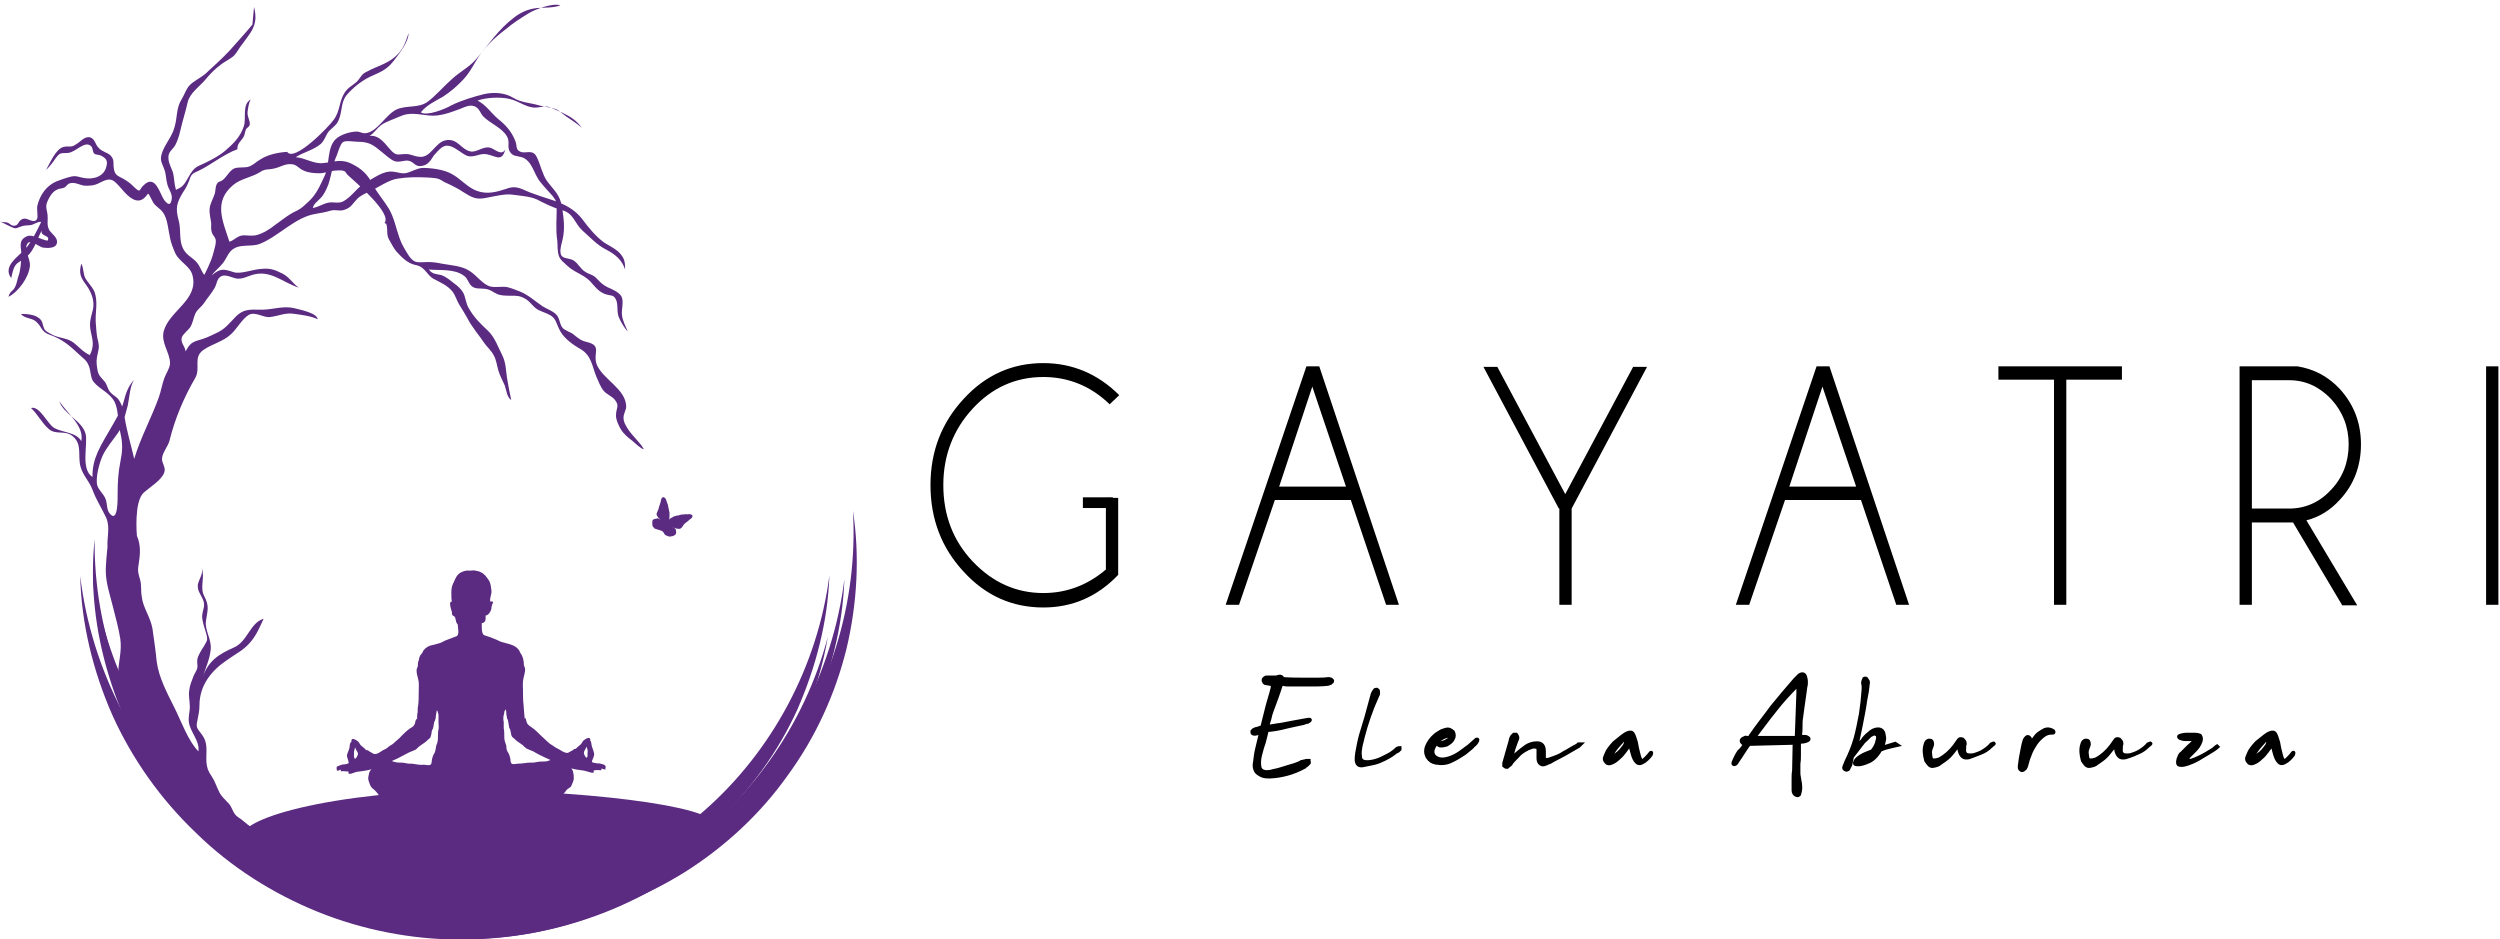
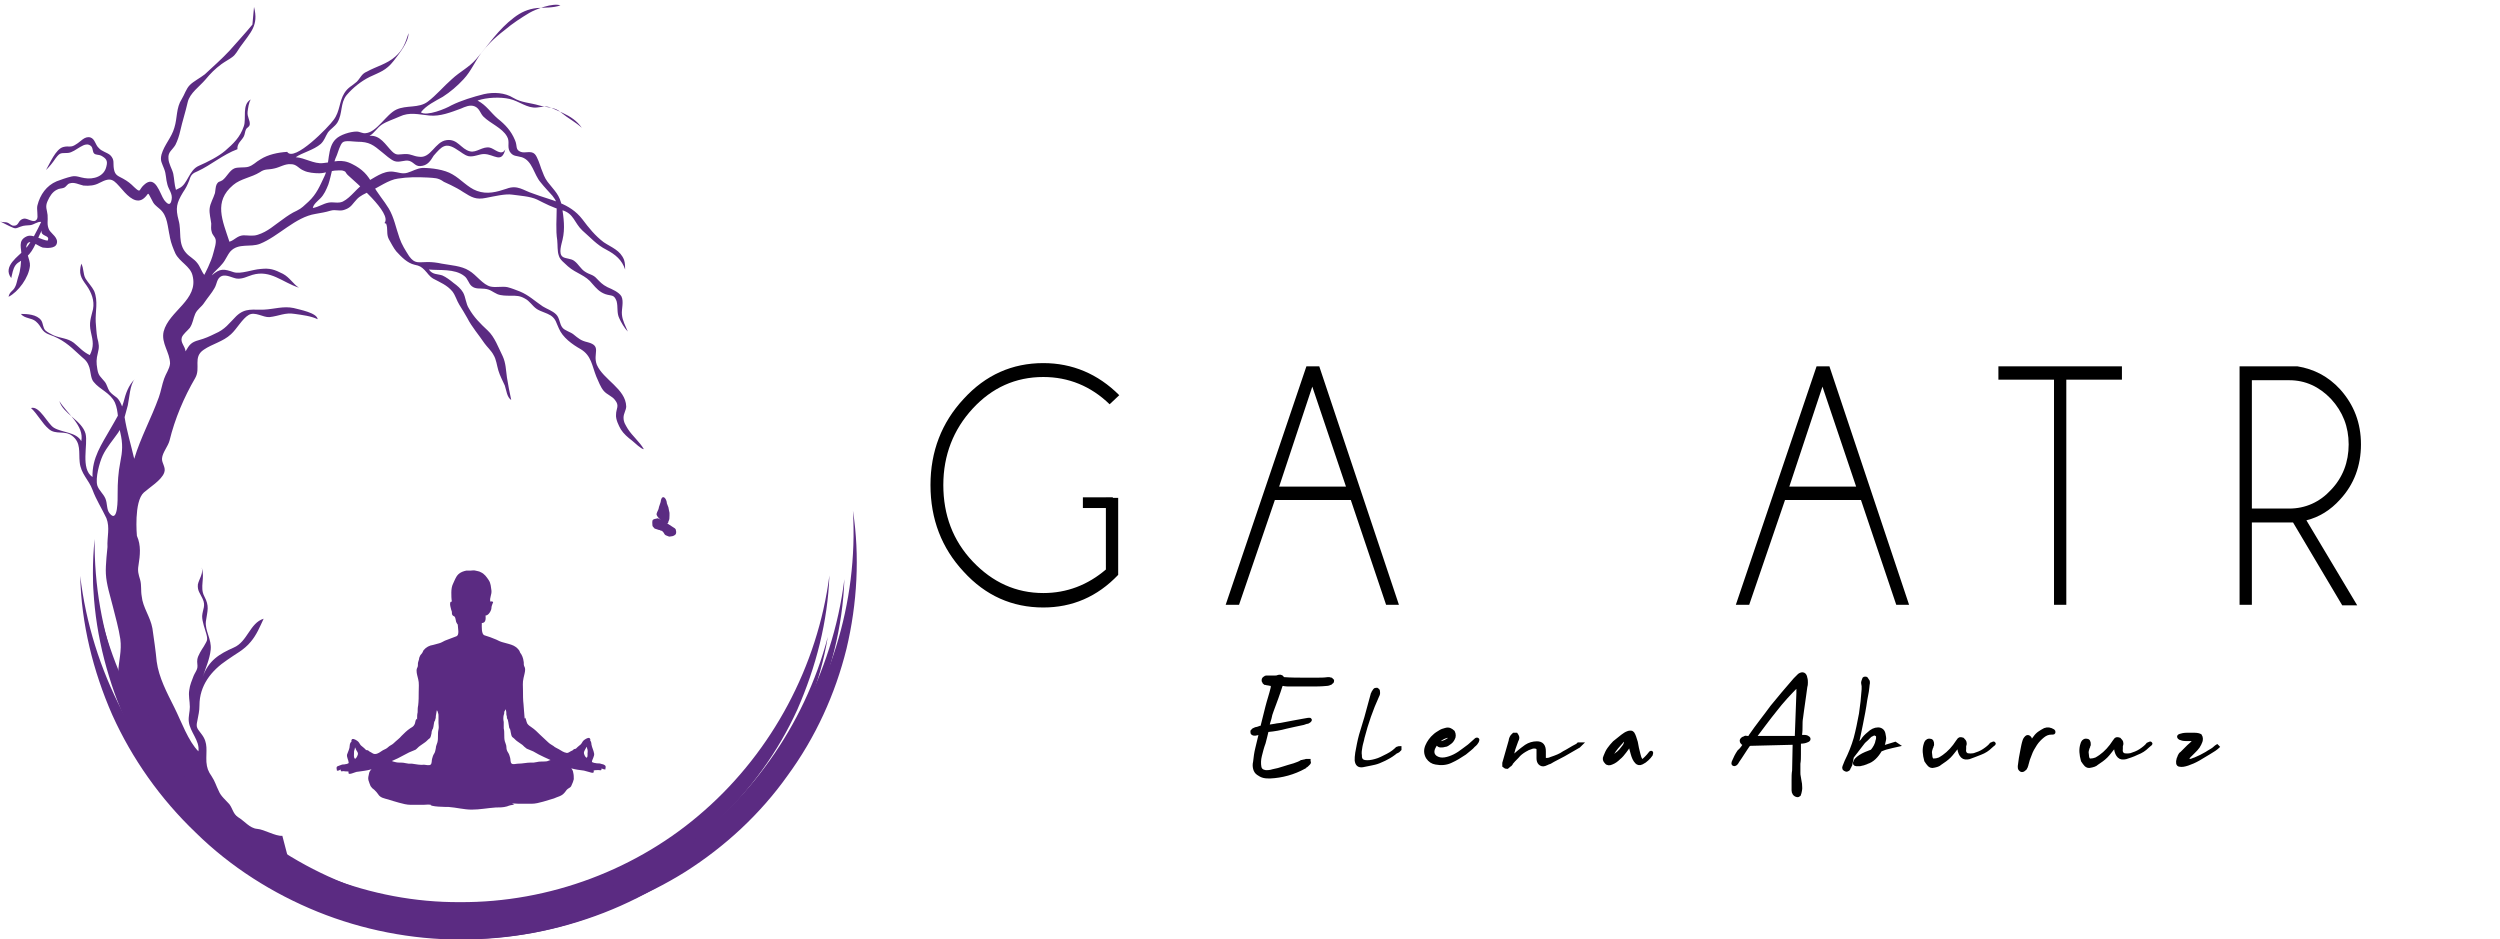
<svg xmlns="http://www.w3.org/2000/svg" version="1.1" id="Capa_1" x="0px" y="0px" viewBox="0 0 467.5 175.6" style="enable-background:new 0 0 467.5 175.6;" xml:space="preserve">
  <style type="text/css">
	.st0{stroke:#000000;stroke-width:0.75;stroke-miterlimit:10;}
	.st1{fill:#5B2B82;}
</style>
  <g>
    <path class="st0" d="M244.7,142.5c0.1,0,0.1,0.1,0,0.2c-0.1,0.1-0.2,0.2-0.3,0.3s-0.2,0.2-0.3,0.2c-0.1,0.1-0.2,0.1-0.2,0.2   c-2,1.1-4.2,1.7-6.4,1.8c-0.4,0-0.8,0-1.2-0.1s-0.7-0.3-1-0.5s-0.5-0.5-0.6-0.9s-0.1-0.8,0-1.2c0.1-0.9,0.2-1.7,0.4-2.5   s0.4-1.6,0.6-2.5c0-0.1,0-0.1,0-0.1v-0.1V137l-1,0.2c-0.2,0-0.3,0-0.4-0.1c-0.1,0-0.1-0.1-0.1-0.3c0.1-0.1,0.2-0.3,0.3-0.3   c0.2-0.1,0.4-0.2,0.6-0.2c0.2-0.1,0.4-0.1,0.6-0.2c0.2,0,0.4-0.1,0.4-0.3c0.3-1.2,0.6-2.4,0.9-3.6s0.7-2.3,1-3.6c0-0.1,0-0.1,0-0.2   c0-0.1,0.1-0.2,0.1-0.3v-0.2h-0.5c-0.1,0-0.3-0.1-0.5-0.1s-0.3-0.1-0.5-0.1c-0.1-0.1-0.2-0.1-0.2-0.2c-0.1-0.1-0.1-0.2-0.1-0.3   c0-0.2,0.1-0.3,0.3-0.4c0.1-0.1,0.1-0.1,0.2-0.1c0.1,0,0.1,0,0.2,0c0.2,0,0.4,0,0.7,0c0.2,0,0.5,0,0.7,0s0.4,0,0.6-0.1   c0.3-0.1,0.6-0.1,0.8,0.2c0,0.1,0.1,0.2,0.3,0.2c1.3,0.1,2.7,0.1,4,0.1c0.7,0,1.4,0,2.1,0c0.7,0,1.4,0,2.1-0.1c0.1,0,0.2,0,0.3,0   s0.2,0.1,0.3,0.1c0.1,0.1,0.2,0.2,0.2,0.2c0,0.1,0,0.2-0.1,0.2c-0.1,0.1-0.1,0.1-0.2,0.2c-0.2,0.1-0.5,0.2-0.8,0.2   c-1,0.1-1.9,0.1-2.8,0.1s-1.8,0-2.8,0c-0.4,0-0.8,0-1.2,0s-0.8,0-1.2-0.1h-0.3c0,0.1-0.1,0.1-0.1,0.1l-0.1,0.1   c-0.5,1.6-1.1,3.2-1.7,4.8c-0.2,0.5-0.3,0.9-0.4,1.4c-0.1,0.4-0.3,0.9-0.4,1.4v0.2h0.2c0.5-0.1,0.9-0.1,1.3-0.2   c0.4-0.1,0.9-0.1,1.3-0.2l2.1-0.4c0.4-0.1,0.7-0.1,1.1-0.2s0.7-0.1,1.1-0.2c0.4-0.1,0.7-0.1,0.8-0.1s0,0.1-0.1,0.2   c-0.1,0.1-0.3,0.2-0.5,0.2c-0.2,0.1-0.4,0.1-0.6,0.2c-1.1,0.2-2.2,0.5-3.2,0.7c-1.1,0.3-2.2,0.5-3.3,0.6c-0.2,0-0.4,0.2-0.4,0.4   c-0.1,0.5-0.3,1.2-0.5,2c-0.3,0.8-0.5,1.6-0.7,2.4s-0.2,1.5-0.1,2.1c0.1,0.6,0.5,0.9,1.2,1c0.3,0,0.8,0,1.4-0.2   c0.6-0.1,1.3-0.3,1.9-0.5s1.3-0.4,2-0.6c0.6-0.2,1.1-0.4,1.4-0.6l0,0l0,0c0,0,0,0,0.1,0c0.2-0.1,0.3-0.1,0.4-0.1   c0.1,0,0.2-0.1,0.3-0.1h0.5V142.5z" />
    <path class="st0" d="M261.1,140.5c-0.6,0.5-1.2,0.9-1.8,1.2c-0.5,0.3-1.1,0.5-1.5,0.7c-0.5,0.2-1,0.3-1.5,0.4   c-0.5,0.1-1,0.2-1.5,0.3c-0.7,0.1-1-0.2-1.1-0.9c0-0.4,0-0.8,0.1-1.4c0.2-1.1,0.4-2.2,0.7-3.3s0.7-2.2,1-3.3l1.2-4.4   c0.1-0.1,0.1-0.3,0.2-0.4c0.1-0.1,0.1-0.2,0.2-0.3s0.1-0.1,0.2-0.1s0.2,0,0.2,0c0.2,0.1,0.2,0.3,0.2,0.6c0,0.2-0.1,0.4-0.2,0.6   c-1.1,2.4-2,5-2.7,7.7c-0.1,0.6-0.3,1.1-0.4,1.7s-0.2,1.1-0.1,1.7v0.1c0,0.6,0.3,1,0.9,1.1c0.6,0.1,1.3,0,2-0.2   c0.8-0.2,1.5-0.6,2.3-1s1.4-0.9,1.8-1.3c0.2-0.1,0.4-0.1,0.4-0.1s0,0.1,0,0.2c-0.1,0.1-0.2,0.2-0.3,0.3S261.2,140.5,261.1,140.5z" />
    <path class="st0" d="M271.5,137.6c-0.2,0-0.3,0-0.4,0s-0.2,0-0.4,0c-0.6,0.1-1.2,0.4-1.6,0.8c-0.5,0.4-0.8,0.9-1.1,1.5   c-0.3,0.8-0.1,1.4,0.5,1.8c0.5,0.3,1,0.4,1.7,0.3c0.6-0.1,1.2-0.3,1.8-0.6c0.6-0.3,1.2-0.7,1.7-1.1c0.5-0.4,1-0.7,1.3-1l0.9-0.8   c0.1-0.1,0.2-0.2,0.3-0.2c0.1,0,0.1,0.1,0,0.3s-0.3,0.5-0.7,0.8c-0.3,0.4-0.9,0.8-1.6,1.4c-0.9,0.6-1.7,1.1-2.6,1.5   c-0.8,0.4-1.8,0.5-2.8,0.3c-0.6-0.1-1.1-0.4-1.5-1c-0.4-0.7-0.4-1.4-0.1-2.1c0.3-0.7,0.8-1.4,1.4-1.9c0.3-0.3,0.7-0.5,1-0.7   s0.6-0.3,1-0.4c0.3-0.1,0.6-0.1,0.8,0s0.4,0.2,0.6,0.4c0.2,0.4,0.2,0.9,0,1.2c-0.2,0.4-0.4,0.6-0.7,0.8c-0.3,0.2-0.5,0.4-0.8,0.4   c-0.3,0.1-0.5,0.1-0.8,0.1c-0.2,0-0.4-0.1-0.5-0.3c-0.1-0.1,0-0.1,0.2-0.1s0.4,0,0.7-0.1c0.3-0.1,0.6-0.2,0.9-0.4   S271.3,138.1,271.5,137.6z" />
    <path class="st0" d="M282.6,141.9c0.9-0.8,1.8-1.6,2.8-2.3c0.6-0.4,1.3-0.6,2-0.6c0.9,0,1.3,0.5,1.3,1.5c0,0.2,0,0.4,0,0.6   s0,0.4,0,0.6c0,0.1,0,0.2,0,0.2c0,0.1,0,0.2,0,0.3c0.2-0.1,0.5-0.1,0.7-0.1s0.5-0.1,0.7-0.2c0.9-0.3,1.7-0.6,2.4-1.1   c0.8-0.4,1.5-0.9,2.3-1.3c0.1,0,0.2-0.1,0.4-0.3h0.2h0.1c-0.2,0.2-0.4,0.4-0.5,0.4c-0.9,0.5-1.7,1-2.6,1.5s-1.8,0.9-2.6,1.4   c-0.2,0.1-0.4,0.1-0.5,0.2c-0.2,0.1-0.3,0.1-0.5,0.2c-0.3,0.1-0.6,0-0.8-0.2c-0.2-0.2-0.3-0.5-0.3-0.9c0-0.3,0-0.5,0-0.8   s0-0.5,0-0.8s-0.1-0.4-0.3-0.5c-0.2-0.1-0.4-0.1-0.6-0.1s-0.5,0.1-0.7,0.2c-0.2,0.1-0.4,0.1-0.5,0.2c-0.6,0.3-1.2,0.7-1.6,1.1   c-0.4,0.5-0.9,0.9-1.3,1.4c-0.1,0.1-0.2,0.2-0.2,0.3c-0.1,0.1-0.1,0.2-0.2,0.2c-0.2,0.2-0.4,0.3-0.5,0.4c-0.2,0-0.4-0.1-0.5-0.2   c0-0.1,0-0.3,0-0.5c0.2-0.7,0.4-1.4,0.6-2.1c0.2-0.7,0.4-1.4,0.6-2.1c0-0.2,0.1-0.5,0.3-0.8c0.1-0.1,0.2-0.2,0.3-0.3   c0.2,0,0.3,0,0.4,0c0.2,0.3,0.3,0.5,0.2,0.8c-0.1,0.1-0.2,0.5-0.4,1s-0.4,1.1-0.5,1.6c-0.2,0.5-0.3,0.9-0.3,1.2   C282.1,142.3,282.3,142.3,282.6,141.9z" />
    <path class="st0" d="M308.7,140.8c0.1-0.1,0.1,0,0,0.3c-0.2,0.3-0.4,0.5-0.7,0.8c-0.3,0.3-0.6,0.5-1,0.7s-0.7,0.1-0.9-0.1   c-0.4-0.4-0.6-0.9-0.8-1.6c-0.2-0.6-0.3-1.3-0.6-2.1v0.2c0,0.1,0,0.1-0.1,0.2c0,0,0,0.1-0.1,0.2c-0.1,0.3-0.3,0.6-0.7,1.1   c-0.3,0.4-0.7,0.9-1.1,1.2c-0.4,0.4-0.8,0.7-1.3,0.9c-0.4,0.2-0.8,0.2-1-0.1c-0.3-0.3-0.4-0.6-0.2-1c0.2-0.5,0.4-1,0.7-1.4   c0.3-0.4,0.6-0.8,1-1.2c0.6-0.5,1.1-0.9,1.5-1.2s0.7-0.5,1-0.6c0.2-0.1,0.4-0.1,0.6-0.1c0.1,0,0.2,0.1,0.3,0.2   c0.2,0.3,0.4,0.9,0.6,1.6c0.1,0.7,0.3,1.5,0.5,2.3c0.2,0.9,0.5,1.3,0.9,1.2C307.6,142,308.1,141.6,308.7,140.8z M301.7,141.6   c0.2-0.1,0.4-0.3,0.6-0.5c0.3-0.2,0.5-0.4,0.8-0.7c0.2-0.3,0.5-0.6,0.7-0.9c0.2-0.3,0.3-0.7,0.3-1.1c0-0.3-0.1-0.3-0.3-0.2   c-0.2,0.1-0.5,0.3-0.7,0.6c-0.3,0.3-0.5,0.6-0.8,0.9c-0.2,0.3-0.5,0.6-0.7,1s-0.3,0.6-0.4,0.8s0,0.3,0.1,0.3   S301.5,141.6,301.7,141.6z" />
    <path class="st0" d="M326.4,139.1c-0.1,0-0.1-0.1-0.2-0.1s-0.2-0.1-0.3-0.1c-0.2-0.2-0.2-0.3-0.2-0.4c0-0.1,0.1-0.2,0.2-0.3   s0.3-0.1,0.4-0.2s0.3,0,0.5,0c0.3,0,0.5-0.1,0.6-0.4c1.3-1.9,2.7-3.6,4-5.4c1.4-1.7,2.8-3.4,4.3-5.1c0.1-0.1,0.3-0.3,0.4-0.4   s0.3-0.3,0.4-0.4c0.6-0.4,1-0.2,1.1,0.5c0.1,0.3,0.1,0.6,0.1,0.8c0,0.2,0,0.5-0.1,0.8c-0.1,1-0.3,2-0.4,2.9s-0.3,1.9-0.4,2.9   c-0.1,0.5-0.1,1.1-0.1,1.6s0,1.1-0.1,1.6v0.3c0.1,0.1,0.1,0.1,0.2,0.1s0.2,0,0.2,0c0.4,0,0.7,0,0.9,0.1s0.3,0.2,0.3,0.3   s-0.1,0.2-0.4,0.3c-0.2,0.1-0.6,0.2-1.2,0.2c-0.1,0-0.1,0-0.2,0.1v0.1c0,0.4,0,0.7,0,1.1c0,0.3,0,0.7,0,1.1c0,0.6,0,1.1-0.1,1.7   c0,0.5,0,1.1,0,1.7c0,0.2,0,0.5,0.1,0.9s0.1,0.8,0.2,1.2c0,0.4,0.1,0.8,0,1.2s-0.1,0.6-0.2,0.8c-0.1,0.1-0.2,0.1-0.3,0.1   c-0.5-0.1-0.7-0.5-0.7-0.9c0-0.6,0-1.2,0-1.9s0-1.2,0.1-1.8l0.1-5c0-0.1,0-0.2,0-0.2s-0.1,0-0.3,0l-8,0.2c-0.1,0-0.3,0.1-0.4,0.2   c-0.3,0.4-0.6,0.9-1,1.5s-0.7,1.1-1,1.5c-0.2,0.4-0.4,0.6-0.6,0.6s-0.2-0.2,0-0.6c0.2-0.5,0.5-1.1,0.9-1.7   C325.8,140.1,326.1,139.5,326.4,139.1z M336.2,128c-1.5,1.5-3,3.1-4.3,4.8c-1.3,1.6-2.6,3.4-3.9,5.1c0.2,0,0.4,0.1,0.6,0.1   c0.1,0,0.3,0,0.5,0h6.5c0.1,0,0.1,0,0.2,0s0.1,0,0.2-0.1v-0.1l0.3-8.2c0-0.2,0-0.5,0-0.8C336.2,128.6,336.2,128.3,336.2,128z" />
    <path class="st0" d="M346.8,140.4c0.1-0.1,0.1-0.2,0.2-0.3s0.1-0.2,0.2-0.3c0.4-0.4,0.7-0.9,1.1-1.3c0.3-0.5,0.7-0.9,1.2-1.3   c0.5-0.5,1.1-0.8,1.7-0.8c0.5,0,0.9,0.3,1,0.8s0.2,0.9,0.1,1.2s-0.1,0.6-0.2,0.8c-0.1,0.3-0.2,0.5-0.3,0.7l2.6-0.8l0.3,0.2   c-0.5,0.1-1.1,0.3-1.6,0.4c-0.5,0.1-1,0.3-1.5,0.5c-0.7,1.2-1.5,2-2.5,2.3c-0.1,0.1-0.3,0.1-0.5,0.2c-0.2,0.1-0.5,0.1-0.8,0.2   c-0.3,0-0.5,0-0.7,0s-0.3-0.2-0.2-0.3c0.1-0.4,0.4-0.7,1-1.1c0.6-0.4,1.4-0.7,2.2-1c0.5-0.6,0.9-1.3,1-2c0.1-0.2,0.1-0.5,0.1-0.7   s-0.1-0.4-0.3-0.5c-0.2-0.1-0.4-0.2-0.6-0.1s-0.4,0.2-0.6,0.3c-0.2,0.2-0.5,0.5-0.7,0.7s-0.5,0.4-0.7,0.7l-2,2.6L346,143   c-0.1,0.1-0.1,0.3-0.2,0.4c-0.1,0.1-0.1,0.3-0.2,0.4c-0.2,0.1-0.3,0.2-0.4,0.1c-0.3-0.1-0.4-0.2-0.3-0.5c0.1-0.2,0.1-0.3,0.2-0.5   s0.1-0.3,0.2-0.5c0.7-1.4,1.3-2.9,1.7-4.3c0.4-1.5,0.7-3,1-4.6c0.1-0.8,0.2-1.5,0.3-2.3s0.1-1.5,0.2-2.3c0-0.2,0-0.4,0-0.6   c0-0.2-0.1-0.4-0.1-0.6s0.1-0.4,0.2-0.7c0-0.1,0.1-0.1,0.2-0.1s0.2,0,0.2,0.1c0.1,0.1,0.1,0.2,0.2,0.3c0.1,0.1,0.1,0.2,0.1,0.4   c-0.1,0.5-0.1,1.1-0.2,1.6s-0.2,1.1-0.3,1.6c-0.2,1.5-0.5,3-0.8,4.5s-0.6,3-1,4.5v0.5C346.8,140.4,346.8,140.4,346.8,140.4z" />
    <path class="st0" d="M372.2,139.6c-0.5,0.5-1.1,0.9-1.9,1.2s-1.5,0.6-2.1,0.8c-0.5,0.1-0.9,0.1-1.2-0.2c-0.3-0.3-0.5-0.7-0.6-1.4   l-0.1-0.7l-0.4,0.4c-0.5,0.6-0.9,1.2-1.4,1.7s-1.1,0.9-1.7,1.3c-0.3,0.3-0.7,0.4-1.2,0.5c-0.3,0.1-0.6,0-0.8-0.2   c-0.2-0.2-0.4-0.5-0.6-0.8c-0.3-1.1-0.4-2.1-0.1-3c0.1-0.4,0.3-0.7,0.7-0.7c0.4,0,0.5,0.2,0.5,0.7c0,0.1,0,0.2-0.1,0.3   c0,0.1,0,0.2-0.1,0.3c-0.1,0.3-0.2,0.6-0.2,0.9c0,0.3,0.1,0.6,0.1,0.9c0.1,0.5,0.4,0.7,0.8,0.6c0.3,0,0.6-0.1,0.9-0.2   c0.2-0.1,0.5-0.3,0.8-0.5c1-0.7,1.9-1.7,2.6-2.8l0.3-0.4c0.1-0.1,0.3-0.1,0.6,0c0.2,0.2,0.4,0.4,0.4,0.7c0,0.1,0,0.3-0.1,0.5   c0,0.2,0,0.4,0,0.5c-0.1,0.6,0.1,1,0.5,1.2c0.4,0.1,0.9,0.1,1.4,0c0.6-0.2,1.2-0.4,1.8-0.8s1.1-0.8,1.4-1.2   c0.4-0.2,0.5-0.2,0.4-0.1S372.5,139.3,372.2,139.6z" />
    <path class="st0" d="M379,141c0.2-0.6,0.4-1.1,0.7-1.6c0.2-0.5,0.5-1,0.9-1.5c0.2-0.3,0.5-0.6,0.8-0.8s0.6-0.4,1-0.6   c0.5-0.2,1-0.1,1.5,0.2c0.1,0.1,0.1,0.1,0.1,0.2c0,0,0,0.1-0.1,0.1s-0.1,0-0.2,0s-0.1,0-0.1,0c-0.6,0-1.1,0.2-1.6,0.6   s-1,0.9-1.4,1.5s-0.8,1.3-1,1.9c-0.3,0.7-0.5,1.3-0.6,1.8c0,0.1-0.1,0.3-0.1,0.4c0,0.1-0.1,0.2-0.1,0.2c-0.1,0.2-0.1,0.3-0.3,0.4   c-0.1,0.1-0.2,0.2-0.4,0.2c-0.1,0-0.2-0.1-0.3-0.2c-0.1-0.1-0.1-0.3-0.1-0.5c0.1-0.5,0.1-1,0.2-1.5c0.1-0.6,0.2-1.1,0.3-1.6   c0.1-0.5,0.2-1.1,0.4-1.7c0.1-0.3,0.3-0.5,0.4-0.6s0.3-0.1,0.4,0s0.2,0.2,0.2,0.3c0.1,0.1,0.1,0.3,0,0.4L379,141z" />
    <path class="st0" d="M401.5,139.6c-0.5,0.5-1.1,0.9-1.9,1.2c-0.8,0.4-1.5,0.6-2.1,0.8c-0.5,0.1-0.9,0.1-1.2-0.2   c-0.3-0.3-0.5-0.7-0.6-1.4l-0.1-0.7l-0.4,0.4c-0.5,0.6-0.9,1.2-1.4,1.7s-1.1,0.9-1.7,1.3c-0.3,0.3-0.7,0.4-1.2,0.5   c-0.3,0.1-0.6,0-0.8-0.2c-0.2-0.2-0.4-0.5-0.6-0.8c-0.3-1.1-0.4-2.1-0.1-3c0.1-0.4,0.3-0.7,0.7-0.7c0.4,0,0.5,0.2,0.5,0.7   c0,0.1,0,0.2-0.1,0.3c0,0.1,0,0.2-0.1,0.3c-0.1,0.3-0.2,0.6-0.2,0.9c0,0.3,0.1,0.6,0.1,0.9c0.1,0.5,0.4,0.7,0.8,0.6   c0.3,0,0.6-0.1,0.9-0.2c0.2-0.1,0.5-0.3,0.8-0.5c1-0.7,1.9-1.7,2.6-2.8l0.3-0.4c0.1-0.1,0.3-0.1,0.6,0c0.2,0.2,0.4,0.4,0.4,0.7   c0,0.1,0,0.3-0.1,0.5c0,0.2,0,0.4,0,0.5c-0.1,0.6,0.1,1,0.5,1.2c0.4,0.1,0.9,0.1,1.4,0c0.6-0.2,1.2-0.4,1.8-0.8s1.1-0.8,1.4-1.2   c0.4-0.2,0.5-0.2,0.4-0.1S401.8,139.3,401.5,139.6z" />
    <path class="st0" d="M414.8,139.5c-0.4,0.4-1,0.8-1.7,1.2s-1.3,0.8-2,1.2s-1.4,0.7-2,0.9s-1.1,0.3-1.5,0.2c-0.3,0-0.4-0.4-0.2-1.1   c0.1-0.1,0.1-0.3,0.2-0.5s0.2-0.4,0.4-0.5l1.3-1.3c0.7-0.6,1-0.9,1-1.1c0-0.2-0.2-0.3-0.5-0.3s-0.7,0-1.1,0s-0.8-0.1-1-0.2   c-0.3-0.2-0.3-0.3,0-0.4c0.3-0.1,0.7-0.2,1.2-0.2s1,0,1.5,0s0.8,0.1,1,0.2c0.2,0.3,0.2,0.7,0.1,1s-0.3,0.7-0.5,1s-0.5,0.6-0.8,0.9   c-0.3,0.3-0.5,0.5-0.7,0.7c-0.1,0.1-0.2,0.1-0.2,0.2c-0.1,0.1-0.2,0.2-0.2,0.3c-0.1,0.4-0.1,0.6,0.2,0.6c0.2,0,0.5,0,0.9-0.2   c0.4-0.1,0.9-0.4,1.4-0.6c0.5-0.3,1-0.5,1.4-0.8c0.5-0.3,0.9-0.5,1.2-0.8s0.6-0.4,0.7-0.5L414.8,139.5z" />
-     <path class="st0" d="M428.8,140.8c0.1-0.1,0.1,0,0,0.3c-0.2,0.3-0.4,0.5-0.7,0.8c-0.3,0.3-0.6,0.5-1,0.7s-0.7,0.1-0.9-0.1   c-0.4-0.4-0.6-0.9-0.8-1.6c-0.2-0.6-0.3-1.3-0.6-2.1v0.2c0,0.1,0,0.1-0.1,0.2s0,0.1-0.1,0.2c-0.1,0.3-0.3,0.6-0.7,1.1   c-0.3,0.4-0.7,0.9-1.1,1.2c-0.4,0.4-0.8,0.7-1.3,0.9c-0.4,0.2-0.8,0.2-1-0.1c-0.3-0.3-0.4-0.6-0.2-1c0.2-0.5,0.4-1,0.7-1.4   s0.6-0.8,1-1.2c0.6-0.5,1.1-0.9,1.5-1.2s0.7-0.5,1-0.6c0.2-0.1,0.4-0.1,0.6-0.1c0.1,0,0.2,0.1,0.3,0.2c0.2,0.3,0.4,0.9,0.6,1.6   c0.1,0.7,0.3,1.5,0.5,2.3c0.2,0.9,0.5,1.3,0.9,1.2C427.7,142,428.2,141.6,428.8,140.8z M421.8,141.6c0.2-0.1,0.4-0.3,0.6-0.5   c0.3-0.2,0.5-0.4,0.8-0.7c0.2-0.3,0.5-0.6,0.7-0.9c0.2-0.3,0.3-0.7,0.3-1.1c0-0.3-0.1-0.3-0.3-0.2c-0.2,0.1-0.5,0.3-0.7,0.6   c-0.3,0.3-0.5,0.6-0.8,0.9c-0.2,0.3-0.5,0.6-0.7,1c-0.2,0.3-0.3,0.6-0.4,0.8s0,0.3,0.1,0.3S421.6,141.6,421.8,141.6z" />
  </g>
  <g>
    <g>
      <g>
        <g>
          <path class="st1" d="M54,160.9c-4.7,1.2-10.6-1.6-14.1-4.3c-3.3-2.5-5.5-6-7.2-9.7c-1.7-3.6-3.9-6.9-6.1-10.3      c-1.1-1.7-1.5-3.6-2.2-5.7c-0.7-2-2.4-2.8-2.3-5.2c0.1-2.1,0.7-4,0.4-6.2c-0.3-2-0.9-4.1-1.4-6.1s-1.2-4.1-1.3-6.1      c-0.1-1.5,0.3-5,0.3-5c-0.1-1.9,0.5-3.6-0.2-5.4C19,95,18,93.5,17.3,91.6s-2.2-3-2.4-5.2c-0.2-1.8,0.3-3.6-1.4-4.9      c-1.4-1.1-3.1-0.1-4.4-1.3c-1.2-1-2.1-2.8-3.3-3.9c1.6-0.5,3.1,3,4.3,3.7c1.5,0.9,4.2,0.8,5.1,2.5c0.6-2.9-2.7-5.2-4.1-7.5      c0.7,2.4,4.2,3.6,4.9,6.1c0.5,2-1,6.6,1.3,8.1c-0.1-3.6,1.7-6.1,3.4-9.1c0.9-1.6,1.9-3.1,2.4-4.9c0.4-1.6,0.9-3.1,2.1-4.3      c-0.9,1-1,3.5-1.3,4.9c-0.5,1.7-0.8,3.6-1.8,5.1c-0.9,1.3-2.2,2.8-2.9,4.3c-0.6,1.3-1.4,4.2-1,5.6c0.3,0.9,1.1,1.5,1.5,2.4      s0.2,2.1,0.8,2.8c1.6,2,1.5-2.8,1.5-3.7c0-2.1,0.1-3.9,0.5-5.9s0.5-3.4,0-5.5c-0.5-1.9-0.3-4-1-5.6c-0.9-1.9-2.8-2.4-4-3.9      c-0.6-0.7-0.5-2.1-0.9-3c-0.4-1.1-1.1-1.4-1.9-2.2c-1.7-1.6-3.1-2.8-5.4-3.6c-1.7-0.6-1.4-1.5-2.6-2.5c-0.8-0.7-2.1-0.5-2.8-1.4      c1.2,0,3,0.1,3.8,1.2c0.4,0.6,0.3,1.4,0.8,1.9c0.3,0.3,1.1,0.7,1.5,0.9c1.4,0.6,2.6,0.5,3.8,1.4c1,0.8,1.7,1.7,3,2.3      c0.8-1.6,0.6-2.6,0.2-4.3c-0.4-1.8,0-2.6,0.4-4.3c0.3-1.6-0.3-3.1-1.2-4.4c-1.1-1.5-1.5-2.2-1-4.1c0.5,0.9,0.3,1.9,0.8,2.8      c0.5,0.8,1.2,1.5,1.6,2.3c0.8,1.9,0.2,3.9,0.3,5.8c0.1,1,0.1,1.9,0.3,3c0.3,1.1,0.4,1.7,0.1,2.8c-0.3,1.2-0.3,1.8-0.1,3      c0.2,1.3,0.6,1.4,1.4,2.4c0.4,0.5,0.5,1.2,0.9,1.8c0.4,0.5,0.9,0.8,1.4,1.2c0.8,0.8,1.3,2.5,1.4,3.6c0.4,2.6,1.2,5.2,1.8,7.8      c1.2-4,3.2-7.6,4.6-11.5c0.4-1.1,0.6-2.4,1-3.5c0.3-0.9,1-1.8,1.1-2.8c0-2.1-1.7-3.8-1.2-6c1-3.9,6.6-5.9,5.4-10.5      c-0.4-1.7-2.4-2.5-3.2-4.1c-0.4-0.9-0.8-1.9-1-2.9s0-0.1,0-0.1c-0.5-2-0.4-4-1.9-5.3c-0.8-0.7-1.1-0.8-1.6-1.9      c-0.8-1.5-0.4-1-1.3-0.2c-1.4,1.3-3-0.2-4.1-1.5c-1.7-1.9-2-2.5-4.3-1.3c-0.9,0.5-1.9,0.6-3,0.5c-0.9-0.2-1.7-0.7-2.6-0.4      c-0.4,0.1-0.6,0.6-1,0.8c-0.5,0.2-0.9,0.1-1.4,0.4c-0.8,0.4-1.3,1.2-1.7,2.1c-0.5,1.1-0.1,1.6,0,2.6C9,41.3,8.7,42,9.2,43      c0.4,0.7,1.8,1.5,1.4,2.6c-0.3,0.9-1.8,0.8-2.6,0.7c-1-0.3-2.5-1.8-3-0.5c-0.4,1,0.7,2.8,0.6,3.9c-0.2,2.2-2.2,4.9-4,5.8      c0.2-1,0.8-1,1.2-1.8c0.3-0.5,0.4-1.3,0.6-1.9c0.5-1.4,0.5-2.6,0.6-3.9c0.1-1.4-0.8-2.9,1-3.7c1.1-0.5,2.8,0.7,3.9,0.8      c0.6-1.1-1.4-0.7-1.1-1.9C6.9,44.8,6.4,46.8,5,48c-0.7,0.7-1.6,0.9-2.1,1.6c-0.5,0.7-0.6,1.6-0.8,2.4c-1.7-2.2,1.4-4.1,2.6-5.4      c1.1-1.2,2.3-3.6,3-5.1c-0.7-0.1-1.3,0.5-2,0.6c-0.8,0.1-1.1,0-1.9,0.3c-1,0.4-0.9,0.4-2-0.1C1.2,42,0.6,41.7,0,41.4      c0.4,0.2,0.9,0.1,1.3,0.2c0.4,0.1,0.7,0.5,1.1,0.6c1.3,0.1,0.8-1,2-1.3c0.8-0.2,1.9,1,2.5,0.1c0.3-0.4-0.1-1.9,0.1-2.6      c0.5-2,1.7-3.7,3.6-4.5c0.8-0.3,1.9-0.7,2.8-0.9c0.9-0.2,1.6,0.2,2.4,0.3c1.7,0.3,3.7-0.3,4.1-2.2c0.3-1.1-0.1-1.5-1-2      c-0.4-0.2-1-0.1-1.3-0.4s-0.2-0.9-0.5-1.3c-1.2-1.3-2.9,1.1-4.4,1.2c-1.3,0.1-1.4-0.2-2.3,1c-0.6,0.9-1.1,1.5-1.8,2.2      c0.7-1.2,1.8-3.9,3.2-4.3c1.1-0.3,1.4,0.2,2.4-0.5c0.9-0.5,1.6-1.6,2.7-1.3c0.9,0.3,0.9,1.4,1.6,2c0.5,0.6,1.5,0.8,2.1,1.3      c0.9,0.9,0.5,1.5,0.7,2.6c0.2,1.2,0.8,1.3,1.7,1.8c0.9,0.5,1.4,0.9,2.1,1.6c1.3,1.2,0.8,0.5,1.8-0.4c2.2-2.1,3,1.7,3.8,2.8      c0.7,0.9,1.2,1.1,1.4-0.1c0.2-1.1-0.6-1.9-0.8-2.8c-0.3-1-0.2-1.9-0.6-2.9c-0.4-1.1-0.8-1.5-0.5-2.7c0.5-1.8,1.9-3.2,2.4-5      c0.6-1.9,0.3-3.7,1.4-5.4c0.5-0.8,0.8-1.9,1.5-2.6c0.7-0.7,1.9-1.3,2.8-2c1.5-1.4,3.2-2.9,4.6-4.4c1.4-1.6,2.9-3.2,4.3-4.9      l0.3-3.3c0.9,3.5-0.6,4.7-2.6,7.5c-0.5,0.7-0.8,1.4-1.5,1.9s-1.3,0.8-2,1.3c-1.2,0.9-2,1.7-3,2.9c-1.1,1.3-2.9,2.5-3.3,4.2      c-0.4,1.8-1,3.6-1.4,5.4c-0.2,0.9-0.5,1.8-0.9,2.6c-0.6,1-1.4,1.3-1.3,2.5c0,1,0.7,2,0.9,2.9c0.2,1,0.2,2,0.5,3      c0.2-0.1,0.4-0.2,0.6-0.3c1.6-0.7,1.8-3.4,3.7-4.2c1.6-0.7,3.6-1.7,4.9-2.8c1.5-1.3,2.8-2.5,3.5-4.6c0.5-1.4-0.4-4.1,1.3-5      c-0.4,0.6-0.5,1.6-0.6,2.3c-0.1,1,0.5,1.6,0.4,2.4c-0.1,0.5-0.5,0.5-0.7,0.9s-0.2,0.9-0.4,1.3c-0.4,0.8-1.3,1.3-1.2,2.4      c-2.7,1-5,3-7.4,4.1c-1,0.4-1.3,0.7-1.6,1.7c-0.4,1-0.6,1.4-1.2,2.3c-1.2,2-1.4,2.9-0.8,5.2c0.6,2.1-0.2,4.3,1.4,6.1      c0.6,0.7,1.5,1.1,2.1,1.9c0.5,0.6,0.8,1.6,1.3,2.2c0,0,1.3-2.4,1.7-4.1c0.2-0.8,0.6-1.9,0.4-2.6c-0.1-0.4-0.6-0.8-0.7-1.3      c-0.2-0.6-0.1-1-0.1-1.6c-0.1-0.9-0.4-1.9-0.3-2.8c0.1-1,0.7-1.9,1-2.9c0.1-0.5,0.1-1.2,0.3-1.6c0.4-0.7,0.5-0.4,1.1-0.8      c0.8-0.6,1.3-1.8,2.2-2.2c0.7-0.3,1.8-0.1,2.6-0.3c1-0.3,1.4-0.9,2.3-1.4c1.4-0.9,3.3-1.3,5-1.4c1.3,2,7.8-4.7,8.7-6      c1.2-1.6,1-3.4,2-5c0.7-1.1,1.4-1.3,2.3-2.1c0.7-0.7,0.9-1.5,1.9-1.9c1.8-1,3.7-1.4,5.3-2.8c1.5-1.3,1.9-2.6,2.5-4.4      c0,1.7-1.8,3.9-2.8,5.2c-1.4,1.8-2.6,2.1-4.5,3c-1.6,0.8-3.1,2-4.3,3.4c-1.2,1.5-0.7,3.4-1.7,5.1c-0.5,0.8-1.3,1.2-1.8,1.9      c-0.5,0.8-0.6,1.4-1.3,2.1c-1.4,1.2-3.4,1.6-4.7,2.5c1.7,0.1,3.4,1.3,5.1,1.1c2.1-0.2,3.4-0.9,5.5,0.2c1.8,0.9,2.9,2,3.8,3.8      c0.9,1.7,2.1,3,3,4.5c1,1.7,1.3,3.5,2,5.5c0.4,1.2,1.1,2.3,1.8,3.4c1.1,1.5,1.7,1.1,3.5,1.1c0.8,0,1.7,0.1,2.6,0.3      c1.6,0.3,3.7,0.4,5.1,1.3c1.4,0.8,2.6,2.7,4.1,3c1,0.2,2.1-0.1,3.1,0.1c0.8,0.2,1.5,0.5,2.3,0.8c1.7,0.7,2.8,1.8,4.3,2.8      c0.8,0.5,1.8,0.8,2.5,1.5s0.6,1.8,1.2,2.5c0.4,0.5,1.5,0.8,2,1.2c1,0.8,1.4,1.2,2.7,1.5c2.7,0.7,0.9,2.1,1.7,4.2      c1.2,2.8,5.4,4.5,5.5,7.8c0,0.7-0.5,1.3-0.5,2.1c0,0.9,0.4,1.4,0.8,2.1c0.9,1.4,2.2,2.4,3,3.8c-0.5,0-1.7-1.2-2.2-1.6      c-0.8-0.6-1.6-1.3-2.1-2.1c-0.4-0.7-1-1.9-0.9-2.8c0-1.1,0.7-1.6-0.2-2.7c-0.5-0.7-1.5-1-2.1-1.7s-1-1.8-1.4-2.7      c-0.8-2-0.9-3.9-2.9-5.1c-1.6-0.9-3.4-2.2-4.1-3.9c-0.5-1-0.5-1.7-1.5-2.4c-0.8-0.5-1.8-0.7-2.6-1.2c-0.9-0.6-1.3-1.5-2.3-2      c-0.9-0.5-1.5-0.5-2.5-0.5c-0.9,0-1.9,0-2.6-0.3c-0.9-0.4-1.3-0.9-2.4-1c-0.8-0.1-1.7,0.1-2.4-0.5c-0.6-0.5-0.7-1.4-1.4-1.9      c-1.8-1.4-4.6-1-6.6-1.2c0.7,1,1.6,0.8,2.5,1.1c0.7,0.3,1.5,0.9,2.1,1.4c0.7,0.5,1.4,1.1,1.8,1.8c0.5,0.9,0.5,2.1,1.1,3      c0.9,1.6,2.1,2.8,3.5,4.1c1.3,1.2,2,3.2,2.8,4.8c0.6,1.3,0.6,2.6,0.8,4c0.2,1.3,0.5,2.8,0.8,4.2c-0.8-0.5-0.9-1.8-1.2-2.7      c-0.4-0.9-0.9-1.8-1.2-2.8c-0.3-1-0.4-2.1-0.9-2.9c-0.4-0.8-1.2-1.5-1.7-2.2c-1-1.5-2.4-3.1-3.2-4.7c-0.5-0.9-1-1.7-1.5-2.5      s-0.7-1.7-1.3-2.5c-1-1.2-2.3-1.7-3.6-2.4c-0.8-0.5-1-1-1.6-1.6s-0.9-0.8-1.9-1c-1.3-0.3-2.4-1.4-3.4-2.5      c-0.5-0.6-1-1.6-1.4-2.3c-0.5-1-0.1-1.9-0.5-2.9c-0.1,0-0.2,0-0.3-0.1c1.5-1.8-5.5-7.7-6.9-9c-0.5-0.5-0.2-0.6-0.9-0.8      c-0.4-0.1-1.1,0-1.5,0c-1,0.1-1.9,0.5-2.9,0.5c-0.9,0-2.1-0.1-2.9-0.5c-1-0.4-1.3-1.2-2.4-1.2c-1.1-0.1-2.1,0.6-3.1,0.8      c-1.2,0.3-1.7,0-2.7,0.7c-1.6,1-3.6,1.2-5,2.4c-3.7,3.1-2,6.6-0.7,10.6c1-0.3,1.4-1.1,2.6-1.2c0.9,0,1.8,0.2,2.7-0.1      c1.9-0.6,3.1-1.8,4.7-2.9c0.8-0.6,1.7-1.2,2.6-1.6c1-0.5,1.3-0.9,2.2-1.7c1.5-1.4,2.1-2.9,3-4.8c1-2.1,0.4-5.3,2.1-6.9      c0.8-0.8,2.7-1.4,3.9-1.4c0.6,0,1.1,0.4,1.7,0.3c2.1-0.2,3.8-3.5,5.7-4.4c1.9-0.9,4.2-0.2,5.9-1.5c1.6-1.2,3-2.9,4.5-4.2      c1.5-1.4,3.2-2.2,4.5-3.7c2.4-2.8,4.2-5.6,7.1-7.8c1.3-1,2.6-1.6,4.3-1.8c1.3-0.1,3.1,0,4.4-0.5c-1.4-0.5-4.6,0.7-5.8,1.4      c-1.5,0.9-3.2,2-4.6,3.2c-2.1,1.6-3.4,3-4.4,4.3c-1.2,1.6-1.9,3.4-3.3,4.9c-1.2,1.3-2.5,2.4-3.9,3.3c-1.4,0.8-3.1,1.6-4.1,2.9      c1.1,0.8,4.7-0.7,5.7-1.3c1.8-0.9,4.1-1.6,6.1-2.1c1.8-0.4,3.9-0.3,5.5,0.7c1.5,0.9,3.1,0.9,4.8,1.4c1.6,0.5,2.9,0.2,4.2,1.4      c1.2,1,2.6,1.7,3.8,2.8c-0.9-1.3-2.1-2.1-3.6-2.8c-0.7-0.3-1.3-0.6-2-0.9c-1.1-0.5-1.6-0.2-2.8-0.1c-1.8,0.2-3.3-1.2-5.1-1.6      c-1.7-0.4-4.3-0.3-6,0.3c1.7,0.9,2.4,2.2,3.8,3.4c1.4,1.1,2.5,2.3,3.2,4c0.5,1.1,0,1.8,1.1,2.2c0.8,0.3,1.9-0.3,2.6,0.4      c0.5,0.5,1,2.1,1.2,2.7c0.4,1,0.6,1.7,1.2,2.5c1.3,1.7,2.3,2.4,2.7,4.7c0.3,2,0.6,4,0.1,6.1c-0.2,0.9-0.8,2.6,0,3.2      c0.5,0.4,1.6,0.3,2.2,0.8c0.8,0.6,1.2,1.5,2,2c0.9,0.6,1.5,0.5,2.2,1.3c0.6,0.6,1,1.1,2,1.6c0.9,0.4,2.1,0.9,2.6,1.7      c0.5,1,0,2.4,0.1,3.4c0.1,1.2,0.7,2.2,1.1,3.2c-0.6-0.6-1.3-1.8-1.6-2.5c-0.5-1-0.2-2.1-0.5-3.2c-0.5-1.3-0.9-0.9-2.1-1.3      c-1.1-0.4-1.7-1.1-2.4-1.9c-1.3-1.7-3-1.9-4.6-3.3c-0.6-0.6-1.5-1.2-1.7-2c-0.3-0.8-0.2-2-0.3-2.9c-0.3-1.9-0.1-4-0.1-5.9      c0-1.1,0-1.4-0.8-2.4c-0.7-0.8-1.5-1.6-2.2-2.5c-1.3-1.5-1.5-4-3.5-4.7c-1-0.3-1.7-0.1-2.3-1.1c-0.5-1,0.1-1.8-0.5-2.8      c-0.9-1.6-3.1-2.4-4.4-3.7c-0.6-0.6-0.7-1.5-1.6-1.9s-1.9,0.1-2.6,0.4c-1.9,0.7-3.9,1.5-5.9,1.3c-2.1-0.2-3.7-0.7-5.6,0.2      c-1.1,0.5-2.4,0.9-3.3,1.5s-1.4,1.6-2.3,2.1c2-0.2,3,1.7,4.2,2.9c0.9,0.9,1.3,0.5,2.6,0.5c1,0,1.4,0.4,2.4,0.5      c2.3,0.4,3-2.8,5.2-3.1c2.1-0.3,2.7,1.7,4.4,2.1c1.2,0.3,2.4-1,3.7-0.7c0.9,0.2,2.2,1.7,2.9,0.3c-0.7,2.8-2.1,0.9-4,0.9      c-0.9,0-1.9,0.6-2.9,0.4c-0.8-0.2-1.4-0.8-2.1-1.2c-2.2-1.5-2.9-0.6-4.4,1.1c-0.6,1-1.1,1.7-2.1,1.9c-1.3,0.3-1.5-0.6-2.4-0.9      s-1.9,0.4-2.9,0c-0.7-0.3-1.6-1.1-2.2-1.6c-1.7-1.4-2.4-2-4.7-2c-0.6,0-2.2-0.3-2.7,0.1C63.6,27,63.2,28.5,63,29      c-0.8,1.7-1,3.7-1.6,5.5c-0.4,1-0.8,1.9-1.5,2.6c-0.5,0.5-1.3,1.1-1.4,1.8c1.1-0.2,1.9-0.8,2.9-1c0.9-0.2,1.8,0.2,2.7-0.2      c1.6-0.8,2.7-2.7,4.3-3.6c1.6-0.8,3.2-2.2,5.1-2c1,0.1,1.7,0.5,2.7,0.2s1.7-0.8,2.8-0.9c1.7,0,4.1,0.3,5.6,1.2      c1.6,0.9,2.9,2.5,4.6,3.1c1.9,0.7,3.7,0.2,5.5-0.4c2.1-0.8,3.1,0.3,5,0.9c3.4,1.3,6.8,1.7,9.2,4.8c1.2,1.6,2.4,3.1,4,4.3      c1.5,1,3.1,1.5,3.8,3.3c0.2,0.6,0.2,1.3,0.2,1.8c-0.6-1.8-1.8-2.8-3.5-3.7c-1.8-0.9-3-2.3-4.5-3.6c-1.5-1.4-1.6-3.2-3.8-3.8      c-1.8-0.5-3.1-1.2-4.7-2c-1.3-0.6-3.2-0.7-4.6-0.9c-1.3-0.2-3.3,0.3-4.9,0.6c-1.9,0.4-2.7-0.1-4.3-1.1C85.3,35,83,34,83,34      c-1.1-0.8-1.8-0.7-3-0.8c-2-0.1-3.7-0.1-5.6,0.2c-1.7,0.2-3.7,1.7-5.3,2.4c-0.8,0.4-1.8,0.8-2.4,1.5c-0.7,0.7-1,1.5-2.2,1.9      c-1,0.4-1.7-0.1-2.7,0.2S60.1,39.8,59,40c-3.8,0.6-6.9,4.2-10.4,5.6c-1.8,0.7-4-0.2-5.5,1.4c-0.6,0.7-0.9,1.6-1.5,2.3      c-0.6,0.8-1.5,1.4-2,2.2c1.6-1.4,2.3-1.2,4.1-0.6c1.3,0.4,3.5-0.5,5-0.6c1.8-0.2,2.6,0.1,4.2,0.9c1.3,0.7,1.9,1.9,3,2.6      c-3.1-1-5.3-3.4-8.7-2.4c-1,0.3-1.8,0.8-2.9,0.7c-0.8-0.1-1.9-0.8-2.8-0.5c-1,0.4-0.9,1.5-1.4,2.3c-0.5,0.9-1.3,1.8-1.9,2.7      c-0.5,0.8-1.3,1.2-1.7,2.1c-0.4,0.9-0.4,1.7-1,2.6c-0.4,0.5-1.3,1.2-1.5,1.8c-0.3,1,0.6,1.6,0.7,2.6c0.7-1.2,1-1.7,2.5-2.1      c1.1-0.3,2-0.7,3-1.2c1.9-0.8,2.6-1.9,4-3.3c1.7-1.6,3.1-1.1,5.2-1.2c1.9-0.1,3.6-0.7,5.5-0.3c1.1,0.3,4.4,0.9,4.5,2.1      c-1.2-0.6-2.9-0.8-4.3-1c-1.8-0.3-2.9,0.4-4.7,0.6c-1.2,0.1-2.7-1.1-3.9-0.4c-1.2,0.7-2.2,2.6-3.3,3.6c-1.5,1.4-3.5,1.8-5.1,2.9      c-2.1,1.4-0.5,3.4-1.6,5.3c-2.1,3.6-3.8,7.6-4.8,11.7c-0.3,1.1-1.3,2.2-1.4,3.3c-0.1,0.9,0.8,1.7,0.4,2.7      c-0.5,1.4-2.8,2.8-3.8,3.7c-1.9,1.7-1.3,8.1-1.3,8.1c0.8,1.8,0.6,3.6,0.3,5.5c-0.2,1.1,0,1.7,0.3,2.7c0.3,1.1,0.1,2,0.3,3.1      c0.2,2.1,1.6,3.8,2,6c0.3,2.1,0.6,4.1,0.8,6.2c0.4,3,1.9,5.8,3.3,8.6c1.3,2.6,2.6,6.3,4.5,8.2c0.3-2-1.6-3.6-1.8-5.6      c-0.1-0.9,0.2-1.8,0.2-2.7c0-1.1-0.3-2.1-0.1-3.2c0.1-0.9,0.5-1.8,0.8-2.6c0.2-0.5,0.6-1,0.7-1.5c0.1-0.5-0.1-1,0-1.6      c0.1-0.7,0.8-1.8,1.2-2.4c0.6-1.1,0.8-1.1,0.5-2.3c-0.3-1.1-0.8-2.3-0.8-3.4c0.1-1.3,0.7-1.9,0.1-3.2c-0.5-1.1-1-1.5-0.9-2.7      c0.2-1,1.1-2.1,0.7-3.2c0.7,1.9-0.4,3.7,0.5,5.4c1,1.9,0.6,2.6,0.3,4.7c-0.2,1.8,1.1,3.3,0.9,5.3c-0.2,1.8-0.9,3.3-1.5,5.1      c1.1-3.1,3.1-4.3,5.8-5.5c2.6-1.1,3-4.6,5.6-5.4c-0.7,1.5-1.3,3-2.4,4.3c-1.3,1.6-2.9,2.3-4.4,3.4c-3,2-5.2,4.8-5.2,8.5      c0,1.1-0.2,1.8-0.4,2.9c-0.3,1.3,0,1.4,0.8,2.5c1.3,1.7,0.8,3.1,0.9,5.2c0.1,1.1,0.3,1.7,1,2.7c0.6,0.9,0.8,1.7,1.3,2.7      c0.4,1,1.3,1.7,2,2.5c0.6,0.8,0.7,1.8,1.6,2.4c1.2,0.7,2.2,2.1,3.6,2.2c1.3,0.1,3.4,1.4,4.7,1.3" />
-           <path class="st1" d="M132.4,154.7c-4.3,2.6-20.3,14.9-44.5,14.9s-37.8-7.2-42.2-12c-4.1-4.4,18-9.8,42.2-9.8      S137.6,151.5,132.4,154.7z" />
        </g>
        <path class="st1" d="M96.2,150.5c-0.5,0-0.9,0.1-1.4,0.3c-0.7,0.2-1.4,0.2-2.1,0.2c-1.5,0.1-3,0.4-4.5,0.4     c-1.4,0-2.9-0.4-4.3-0.5c-0.3,0-3.7,0-3.4-0.5l-0.1,0.1c0-0.1-1,0-1.2,0c-0.8,0-1.6,0-2.4,0c-0.7,0-1.5-0.2-2.2-0.4     s-1.4-0.4-2-0.6c-0.7-0.2-1.5-0.3-1.9-1c-0.2-0.3-0.4-0.5-0.7-0.8c-0.3-0.2-0.5-0.4-0.7-0.7c-0.1-0.3-0.3-0.7-0.4-1.1     c-0.1-0.4,0-0.8,0.1-1.2c0.1-0.7,0.7-1,1.2-1.5c0.6-0.5,1.1-1,2-1.1c0.5,0,0.9,0.1,1.3,0.3c0.4,0.1,0.7,0.2,1.1,0.2     s0.8,0,1.2,0.1c0.2,0,0.4,0.1,0.6,0.1s0.4,0,0.6,0c0.8,0.1,1.6,0.3,2.3,0.2c0.3,0,0.9,0.2,1.2,0c0.3-0.2,0.2-0.8,0.3-1.1     c0.1-0.4,0.2-0.7,0.4-1c0.2-0.3,0.2-0.6,0.3-1c0-0.4,0.2-0.7,0.3-1.1c0.1-0.4,0.1-0.8,0.1-1.2s0-0.8,0.1-1.2s0-0.8,0-1.2     s0-0.9,0-1.3c0-0.2,0-0.4-0.1-0.6c0-0.2-0.1-0.3-0.2-0.5c-0.1,0.3-0.1,0.7-0.2,1.1c0,0.2,0,0.4-0.1,0.6c0,0.2-0.1,0.3-0.2,0.5     c-0.1,0.4-0.1,0.8-0.2,1.1c0,0.2-0.2,0.3-0.2,0.5c-0.1,0.2-0.1,0.4-0.1,0.5c-0.1,0.3-0.1,0.8-0.4,1s-0.5,0.5-0.8,0.7     s-0.6,0.4-1,0.7c-0.3,0.2-0.5,0.5-0.8,0.7c-0.4,0.2-0.8,0.3-1.2,0.5c-0.7,0.4-1.4,0.7-2.1,1.1c-0.4,0.2-0.7,0.3-1.1,0.5     c-0.3,0.2-0.6,0.5-0.9,0.7l-0.1,0.1c0,0,0,0,0.1,0c-0.2,0-0.5,0.1-0.7,0.2c-0.3,0.1-0.6,0.1-0.9,0.2c-0.5,0.2-1,0.2-1.5,0.4     c-0.7,0.2-1.6,0.3-2.3,0.4c-0.4,0-0.7,0.2-1.1,0.3c-0.3,0.1-0.9,0.3-0.7-0.3c-0.3-0.1-0.7,0-0.9-0.1c-0.4,0-0.6,0.2-0.6-0.3     c-0.2,0.1-0.5,0.3-0.7,0.2c0-0.3-0.2-0.6,0.1-0.8c0.2-0.1,0.6-0.2,0.8-0.3c0.3-0.1,0.4,0,0.7-0.1c0.3,0,0.6-0.2,0.6-0.2v-0.1     c0-0.4-0.4-1-0.3-1.5c0.2-0.6,0.5-1.1,0.5-1.7c0-0.3,0.2-0.9,0.6-0.6c0.2,0.2,0.4,0.7,0.4,0.9s-0.1,0.4-0.1,0.5     c-0.1,0.2-0.1,0.4-0.1,0.6c0,0.3-0.1,0.9,0.2,1.1c0.2-0.1,0.3-0.3,0.4-0.5c0.2-0.4,0.2-0.6-0.1-1c-0.2-0.3-0.2-0.6-0.5-0.9     c-0.2-0.2-0.5-0.6-0.5-0.9c0-0.2,0.1-0.4,0.2-0.4c0.3-0.1,0.9,0.3,1.1,0.5s0.3,0.5,0.5,0.7s0.4,0.3,0.6,0.5     c0.1,0.1,0.2,0.2,0.3,0.3c0.1,0.1,0.3,0.1,0.4,0.1c0.2,0.2,0.4,0.3,0.6,0.4c0.2,0.1,0.4,0.3,0.7,0.3c0.6,0,1-0.4,1.5-0.7     c0.4-0.2,0.7-0.3,1-0.6s0.7-0.4,1-0.7c0.5-0.5,1.1-0.9,1.5-1.4c0.5-0.5,1-1,1.6-1.4c0.3-0.2,0.6-0.3,0.8-0.7     c0.2-0.3,0.1-0.7,0.4-1.1l0.1,0.2c0-0.1,0-0.1,0-0.2c0-0.4,0-0.8,0.1-1.2c0-0.4,0-0.9,0.1-1.3c0.1-0.8,0.1-1.7,0.1-2.5     s0.1-1.7-0.1-2.4c-0.1-0.5-0.3-1-0.3-1.6c0-0.3,0.1-0.5,0.2-0.7c0.1-0.3,0-0.6,0.1-0.9s0.2-0.6,0.2-0.8c0.1-0.3,0.2-0.5,0.4-0.7     c0.2-0.2,0.3-0.5,0.4-0.7c0.5-0.6,1.1-0.9,1.8-1c0.4-0.1,0.7-0.2,1.1-0.3c0.4-0.1,0.7-0.3,1.1-0.5c0.7-0.3,1.4-0.5,2.1-0.8     c0.7-0.2,0.3-1.6,0.3-2.2l0,0c-0.1-0.1-0.2-0.3-0.3-0.5c-0.1-0.3-0.1-0.8-0.3-1c-0.1-0.1-0.3-0.1-0.4-0.3     c-0.1-0.1-0.1-0.4-0.1-0.6c-0.1-0.3-0.7-2,0-1.9c-0.1-0.5-0.1-1.2-0.1-1.7c0-0.6,0.1-1.2,0.3-1.6c0.3-0.6,0.5-1.3,1-1.8     c0.4-0.4,1-0.6,1.5-0.7c0.3,0,0.5,0,0.8,0s0.6-0.1,0.9,0s0.7,0.1,1,0.3c0.7,0.3,1.1,0.9,1.5,1.5s0.4,1.3,0.5,1.9     c0.1,0.8-0.4,1.4-0.2,2.1c0.2,0,0.3-0.1,0.4,0c0.2,0.1,0.1,0.2,0,0.4c-0.1,0.3-0.2,0.5-0.2,0.8c0,0.4-0.5,1.4-1.1,1.4     c0,0.3,0.2,1.4-0.7,1.4v0.1c0,0.6-0.1,2,0.5,2.2c0.7,0.2,1.5,0.5,2.2,0.8c0.4,0.2,0.8,0.4,1.2,0.5c0.4,0.1,0.8,0.2,1.1,0.3     c0.7,0.2,1.3,0.4,1.8,1c0.2,0.2,0.3,0.4,0.4,0.7c0.2,0.2,0.3,0.5,0.4,0.7c0.1,0.3,0.2,0.6,0.2,0.8c0.1,0.3,0,0.6,0.1,0.9     c0.1,0.2,0.2,0.4,0.2,0.7c0,0.5-0.2,1.1-0.3,1.6c-0.2,0.8-0.1,1.6-0.1,2.4c0,0.8,0,1.7,0.1,2.5c0,0.4,0.1,0.9,0.1,1.3     c0,0.4,0.1,0.8,0.1,1.2c0,0.1,0,0.1,0,0.2l0.1-0.2c0.2,0.3,0.2,0.7,0.4,1.1c0.2,0.3,0.5,0.5,0.8,0.7c0.6,0.4,1.1,0.9,1.6,1.4     s1,0.9,1.5,1.4c0.3,0.3,0.7,0.5,1,0.7c0.3,0.3,0.7,0.4,1,0.6c0.5,0.3,0.9,0.6,1.5,0.7c0.3,0,0.5-0.2,0.7-0.3s0.5-0.2,0.6-0.4     c0.1,0,0.3-0.1,0.4-0.1c0.1-0.1,0.2-0.2,0.3-0.3c0.2-0.2,0.4-0.3,0.6-0.5s0.3-0.5,0.5-0.7s0.8-0.6,1.1-0.5     c0.2,0.1,0.2,0.3,0.2,0.4c0,0.3-0.3,0.7-0.5,0.9c-0.2,0.3-0.3,0.6-0.5,0.9c-0.2,0.4-0.3,0.5-0.1,1c0.1,0.2,0.2,0.4,0.4,0.5     c0.3-0.2,0.1-0.8,0.2-1.1c0-0.2,0-0.4-0.1-0.6c0-0.2-0.1-0.3-0.1-0.5c0-0.3,0.1-0.8,0.4-0.9c0.4-0.3,0.5,0.3,0.5,0.6     c0.1,0.6,0.4,1.1,0.5,1.7c0.1,0.5-0.4,1.2-0.4,1.5v0.1c0,0,0.4,0.2,0.7,0.2c0.3,0.1,0.6,0,0.9,0.1c0.2,0.1,0.6,0.1,0.8,0.3     c0.3,0.2,0.1,0.5,0.1,0.8c-0.2,0-0.5-0.1-0.7-0.2c0,0.5-0.2,0.3-0.6,0.3c-0.3,0-0.7,0-0.9,0.1c0.2,0.6-0.4,0.4-0.7,0.3     c-0.4-0.1-0.7-0.2-1.1-0.3c-0.8-0.1-1.6-0.2-2.3-0.4c-0.5-0.2-1-0.2-1.5-0.4c-0.3-0.1-0.6-0.1-0.9-0.2c-0.2-0.1-0.5-0.1-0.7-0.2     c0,0,0,0,0.1,0l-0.1-0.1c-0.3-0.1-0.6-0.5-0.9-0.7c-0.4-0.2-0.7-0.3-1.1-0.5c-0.7-0.3-1.4-0.7-2.1-1.1c-0.4-0.2-0.8-0.3-1.2-0.5     c-0.3-0.2-0.6-0.5-0.8-0.7c-0.3-0.2-0.6-0.4-1-0.7c-0.3-0.2-0.5-0.5-0.8-0.7s-0.3-0.6-0.4-1c0-0.2-0.1-0.4-0.1-0.5     c-0.1-0.2-0.2-0.3-0.2-0.5c-0.1-0.4-0.1-0.8-0.2-1.1c0-0.2-0.1-0.3-0.2-0.5c0-0.2,0-0.4-0.1-0.6c0-0.4,0-0.8-0.2-1.1     c0,0.2-0.1,0.3-0.2,0.5c0,0.2,0,0.4-0.1,0.6c-0.1,0.4-0.1,0.9,0,1.3c0,0.4,0,0.8,0,1.2c0.1,0.4,0.1,0.8,0.1,1.2s0,0.8,0.1,1.2     s0.3,0.7,0.3,1.1c0,0.4,0.1,0.7,0.3,1c0.2,0.3,0.3,0.6,0.4,1c0.1,0.3,0,0.9,0.3,1.1c0.3,0.2,0.8,0,1.2,0c0.8,0,1.6-0.2,2.3-0.2     c0.2,0,0.4,0,0.6,0s0.4-0.1,0.6-0.1c0.4-0.1,0.8-0.1,1.2-0.1c0.4,0,0.7,0,1.1-0.2c0.4-0.1,0.9-0.3,1.3-0.3c0.9,0,1.3,0.5,2,1.1     c0.5,0.4,1.1,0.7,1.2,1.5c0.1,0.4,0.1,0.8,0.1,1.2c-0.1,0.4-0.2,0.7-0.4,1.1c-0.1,0.4-0.4,0.5-0.7,0.7c-0.3,0.2-0.4,0.5-0.7,0.8     c-0.5,0.6-1.3,0.7-1.9,1c-0.7,0.2-1.3,0.4-2,0.6c-0.7,0.2-1.5,0.4-2.2,0.4c-0.8,0-1.6,0-2.4,0c-0.2,0-1.2-0.1-1.2,0L96.2,150.5z" />
      </g>
    </g>
    <path class="st1" d="M15,107.7c2.1,17.7,10.8,34.2,23.7,45.8c12.9,11.7,30.1,18.4,47.5,18.3c17.3,0.2,34.6-6.4,47.6-17.9   c13.1-11.5,21.9-27.9,24.1-45.6c-0.3,8.9-2.6,17.8-6.3,26c-3.8,8.2-9.2,15.7-15.8,21.9c-6.6,6.3-14.4,11.2-22.9,14.5   s-17.6,5-26.8,5c-9.1,0-18.3-1.8-26.7-5.2s-16.3-8.4-22.8-14.8c-6.6-6.3-11.9-13.8-15.6-22C17.4,125.5,15.2,116.6,15,107.7z" />
    <path class="st1" d="M17.4,107c2,17.1,10.4,32.9,22.9,44.1c12.5,11.2,29,17.7,45.7,17.6c16.7,0.1,33.3-6.1,45.8-17.2   c12.6-11.1,21.1-26.9,23.3-43.9c-0.3,8.6-2.5,17.1-6,25.1c-3.6,7.9-8.8,15.1-15.2,21.1c-6.4,6-13.9,10.8-22.1,14s-17,4.8-25.8,4.8   s-17.6-1.8-25.8-5.1c-8.1-3.3-15.7-8.1-22-14.2c-6.3-6.1-11.4-13.3-15-21.3C19.7,124.1,17.6,115.6,17.4,107z" />
    <path class="st1" d="M17.7,100.8c-0.2,17.3,6.1,34.1,17.1,46.9c11,12.8,26.6,21.3,43.2,23.4c16.6,2.3,33.9-1.8,47.9-11.3   c14-9.4,24.5-24,28.9-40.7c-1.4,8.5-4.7,16.7-9.2,24.2c-4.6,7.4-10.7,13.9-17.9,19.1c-7.1,5.2-15.3,8.9-23.8,11.1   c-8.6,2.2-17.6,2.6-26.3,1.5c-8.8-1.2-17.3-4-25-8.4s-14.6-10.1-20-17c-5.5-6.9-9.7-14.8-12.2-23.1   C17.8,118.1,16.8,109.3,17.7,100.8z" />
    <path class="st1" d="M23.5,121c5.2,16.4,16.5,30.5,30.9,39.2s32,12,48.4,8.7c16.5-3,31.7-12.3,42-25.7   c10.3-13.3,15.7-30.5,14.7-47.7c1.3,8.5,0.8,17.4-1.2,25.8c-2.1,8.5-5.8,16.6-11,23.7c-5.1,7.2-11.7,13.3-19.1,18   c-7.5,4.7-15.9,8-24.5,9.7c-8.7,1.6-17.7,1.6-26.4-0.1c-8.7-1.7-17-5.1-24.4-9.9c-7.4-4.8-13.8-11-18.8-18.1   C29,137.5,25.3,129.4,23.5,121z" />
    <g>
      <g>
        <path class="st1" d="M123.2,97L123.2,97c-0.2-0.1-0.3-0.1-0.5,0c-0.3,0-0.6,0.2-0.6,0.2c-0.2,0.2-0.1,0.8-0.1,1s0.1,0.3,0.2,0.4     s0.2,0.3,0.4,0.3c0.2,0.1,0.4,0.1,0.6,0.2c0.1,0,0.2,0,0.3,0.1c0.1,0,0.2,0.1,0.3,0c0.2,0,0.4-0.2,0.4-0.4     c0.1-0.2,0.2-0.4,0.3-0.6c0.1-0.1,0.2-0.3,0.3-0.4" />
-         <path class="st1" d="M123.9,93c-0.2,0.1-0.2,0.3-0.3,0.5c0,0.2-0.1,0.5-0.1,0.5c-0.1,0.2-0.1,0.4-0.2,0.6s-0.1,0.5-0.2,0.7     c-0.1,0.3-0.4,0.7-0.3,1s0.4,0.6,0.6,0.8c0.1,0.1,0.2,0.3,0.3,0.4c0.1,0.1,0.3,0.2,0.5,0.3c0.1,0.1,0.4,0.1,0.5,0.1     c0.2,0,0.3-0.2,0.3-0.4c0.2-0.3,0.2-0.7,0.2-1.1c0-0.2,0-0.4,0-0.5c0-0.2-0.1-0.3-0.1-0.5c-0.1-0.3-0.1-0.6-0.2-1     c-0.1-0.2-0.2-0.6-0.3-0.8C124.7,93.6,124.3,92.8,123.9,93z" />
+         <path class="st1" d="M123.9,93c-0.2,0.1-0.2,0.3-0.3,0.5c0,0.2-0.1,0.5-0.1,0.5c-0.1,0.2-0.1,0.4-0.2,0.6s-0.1,0.5-0.2,0.7     c-0.1,0.3-0.4,0.7-0.3,1s0.4,0.6,0.6,0.8c0.1,0.1,0.2,0.3,0.3,0.4c0.1,0.1,0.3,0.2,0.5,0.3c0.1,0.1,0.4,0.1,0.5,0.1     c0.2,0,0.3-0.2,0.3-0.4c0.2-0.3,0.2-0.7,0.2-1.1c0-0.2,0-0.4,0-0.5c-0.1-0.3-0.1-0.6-0.2-1     c-0.1-0.2-0.2-0.6-0.3-0.8C124.7,93.6,124.3,92.8,123.9,93z" />
      </g>
      <g>
        <path class="st1" d="M126.2,98.8C126.2,98.9,126.2,98.9,126.2,98.8c0.2,0.2,0.2,0.3,0.2,0.4c0.1,0.3,0,0.6,0,0.6     c-0.1,0.3-0.6,0.5-0.9,0.5c-0.2,0-0.3,0.1-0.5,0s-0.3-0.1-0.5-0.2s-0.3-0.3-0.4-0.5c-0.1-0.1-0.1-0.1-0.2-0.2     c0-0.1-0.1-0.1-0.2-0.2c-0.1-0.2,0-0.4,0.2-0.5c0.1-0.2,0.3-0.4,0.4-0.6c0.1-0.1,0.2-0.3,0.2-0.4" />
-         <path class="st1" d="M129.5,96.5c0,0.2-0.1,0.3-0.3,0.5c-0.2,0.1-0.4,0.3-0.4,0.3c-0.1,0.1-0.3,0.3-0.5,0.4     c-0.2,0.2-0.4,0.3-0.5,0.5c-0.2,0.3-0.4,0.7-0.8,0.7c-0.3,0-0.7-0.1-1-0.2c-0.2-0.1-0.3-0.1-0.5-0.1c-0.2-0.1-0.3-0.2-0.5-0.3     c-0.1-0.1-0.3-0.3-0.3-0.4c0-0.2,0.1-0.3,0.2-0.5c0.2-0.3,0.5-0.5,0.9-0.7c0.2-0.1,0.3-0.2,0.5-0.2c0.2-0.1,0.3-0.1,0.5-0.1     c0.3-0.1,0.6-0.2,1-0.2c0.3,0,0.6-0.1,0.8,0C128.6,96.1,129.5,96.1,129.5,96.5z" />
      </g>
    </g>
  </g>
  <g>
    <g>
      <g>
        <path d="M209.1,107.5c-3.9,4.1-8.6,6.1-14,6.1c-5.8,0-10.8-2.2-14.9-6.7c-4.1-4.4-6.2-9.8-6.2-16.2c0-6.3,2.1-11.7,6.2-16.1     c4.1-4.5,9.1-6.7,14.9-6.7c5.4,0,10.2,2,14.2,6l-1.8,1.7c-3.5-3.4-7.7-5.1-12.4-5.1c-5.2,0-9.6,2-13.2,5.9s-5.5,8.7-5.5,14.3     c0,5.6,1.8,10.4,5.5,14.3s8.1,5.9,13.2,5.9c4.4,0,8.3-1.5,11.7-4.4V93.1h2.3V107.5z" />
        <path d="M246.7,68.5l14.9,44.6h-2.4l-6.6-19.6h-14.2l-6.7,19.6h-2.5l15.1-44.6H246.7z M251.7,91l-6.3-18.7L239.2,91H251.7z" />
-         <path d="M291.5,95.1l-14.1-26.5h2.6l12.7,23.8l12.7-23.8h2.6l-14.1,26.5v18h-2.3v-18H291.5z" />
        <path d="M342.1,68.5l14.9,44.6h-2.4L348,93.5h-14.2l-6.7,19.6h-2.5l15.1-44.6H342.1z M347.1,91l-6.3-18.7L334.6,91H347.1z" />
        <path d="M386.4,71v42.1h-2.3V71h-10.4v-2.5h23.1V71H386.4z" />
        <path d="M428.8,97.7h-7.7v15.4h-2.3V68.5h10.8c3.1,0.5,5.8,1.9,8,4.3c2.6,2.9,3.9,6.3,3.9,10.3s-1.3,7.5-3.9,10.3     c-1.8,2-3.9,3.3-6.3,3.9l9.5,15.9H438L428.8,97.7z M421.1,71.1v24h7c3,0,5.7-1.2,7.8-3.5c2.2-2.3,3.3-5.2,3.3-8.5     s-1.1-6.1-3.3-8.5c-2.2-2.3-4.8-3.5-7.8-3.5H421.1z" />
-         <path d="M467.2,68.5v44.6h-2.3V68.5H467.2z" />
      </g>
    </g>
    <g>
      <rect x="202.5" y="93" width="5.6" height="2" />
    </g>
  </g>
</svg>